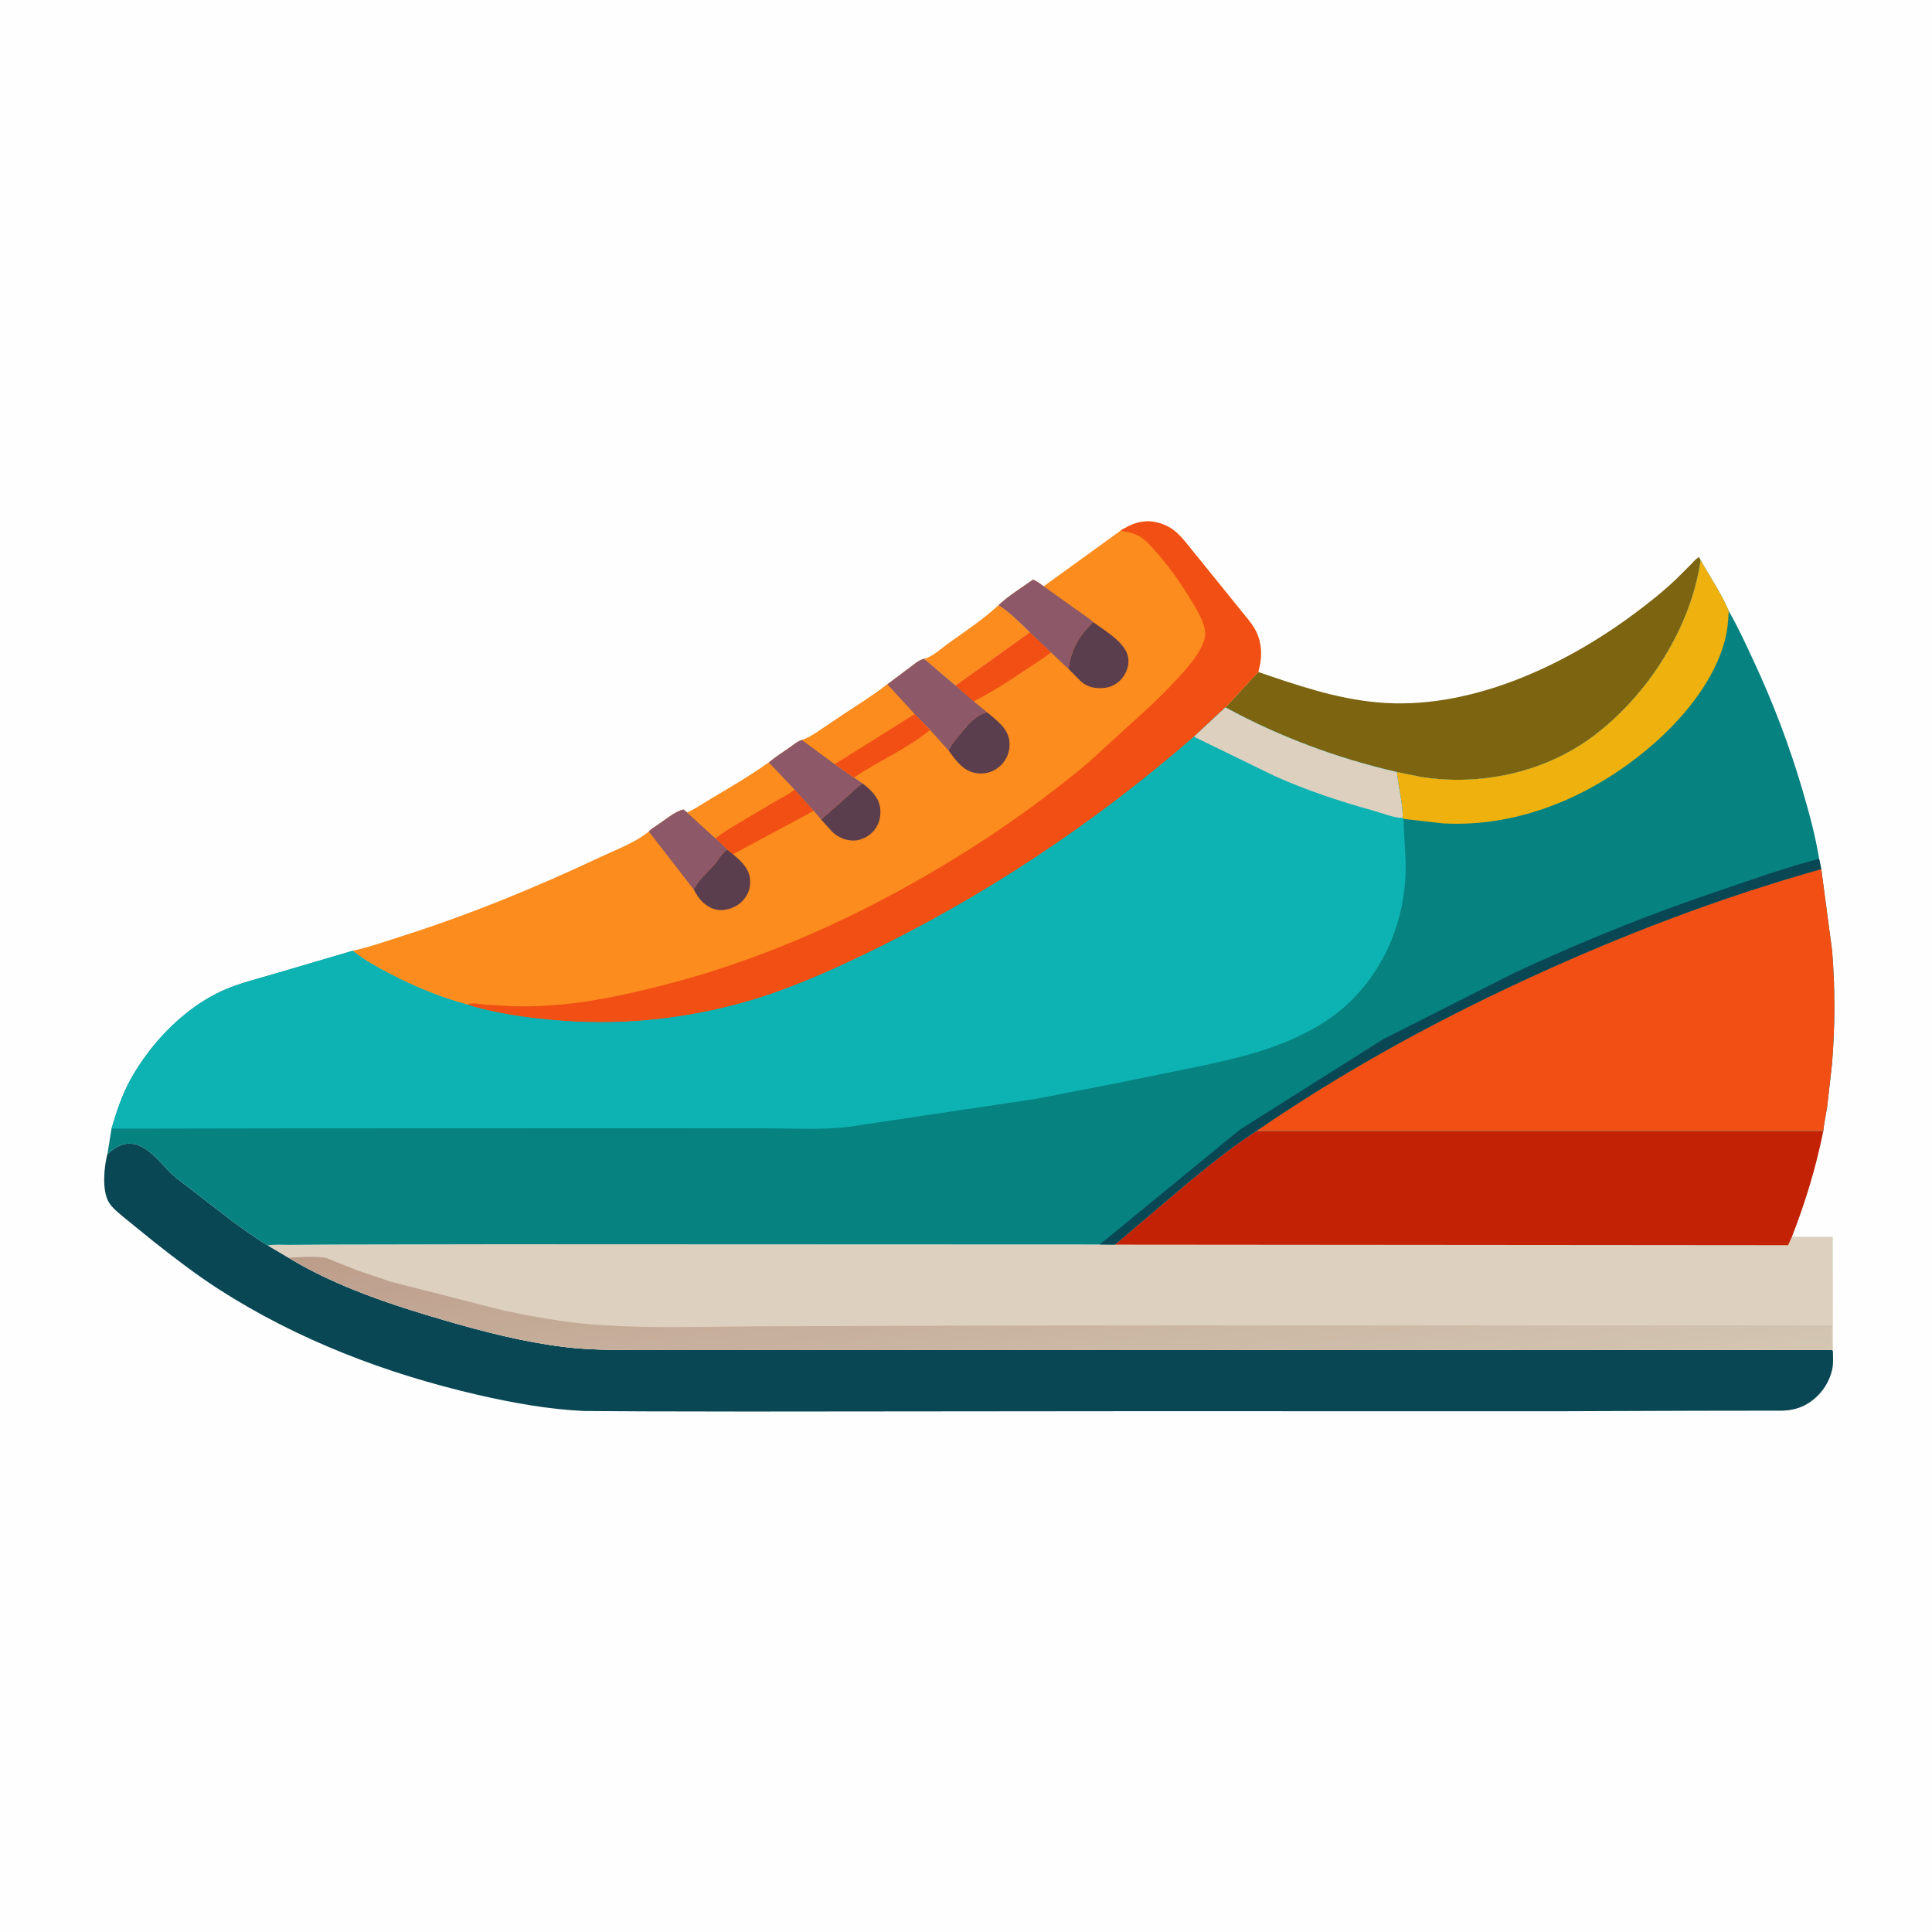
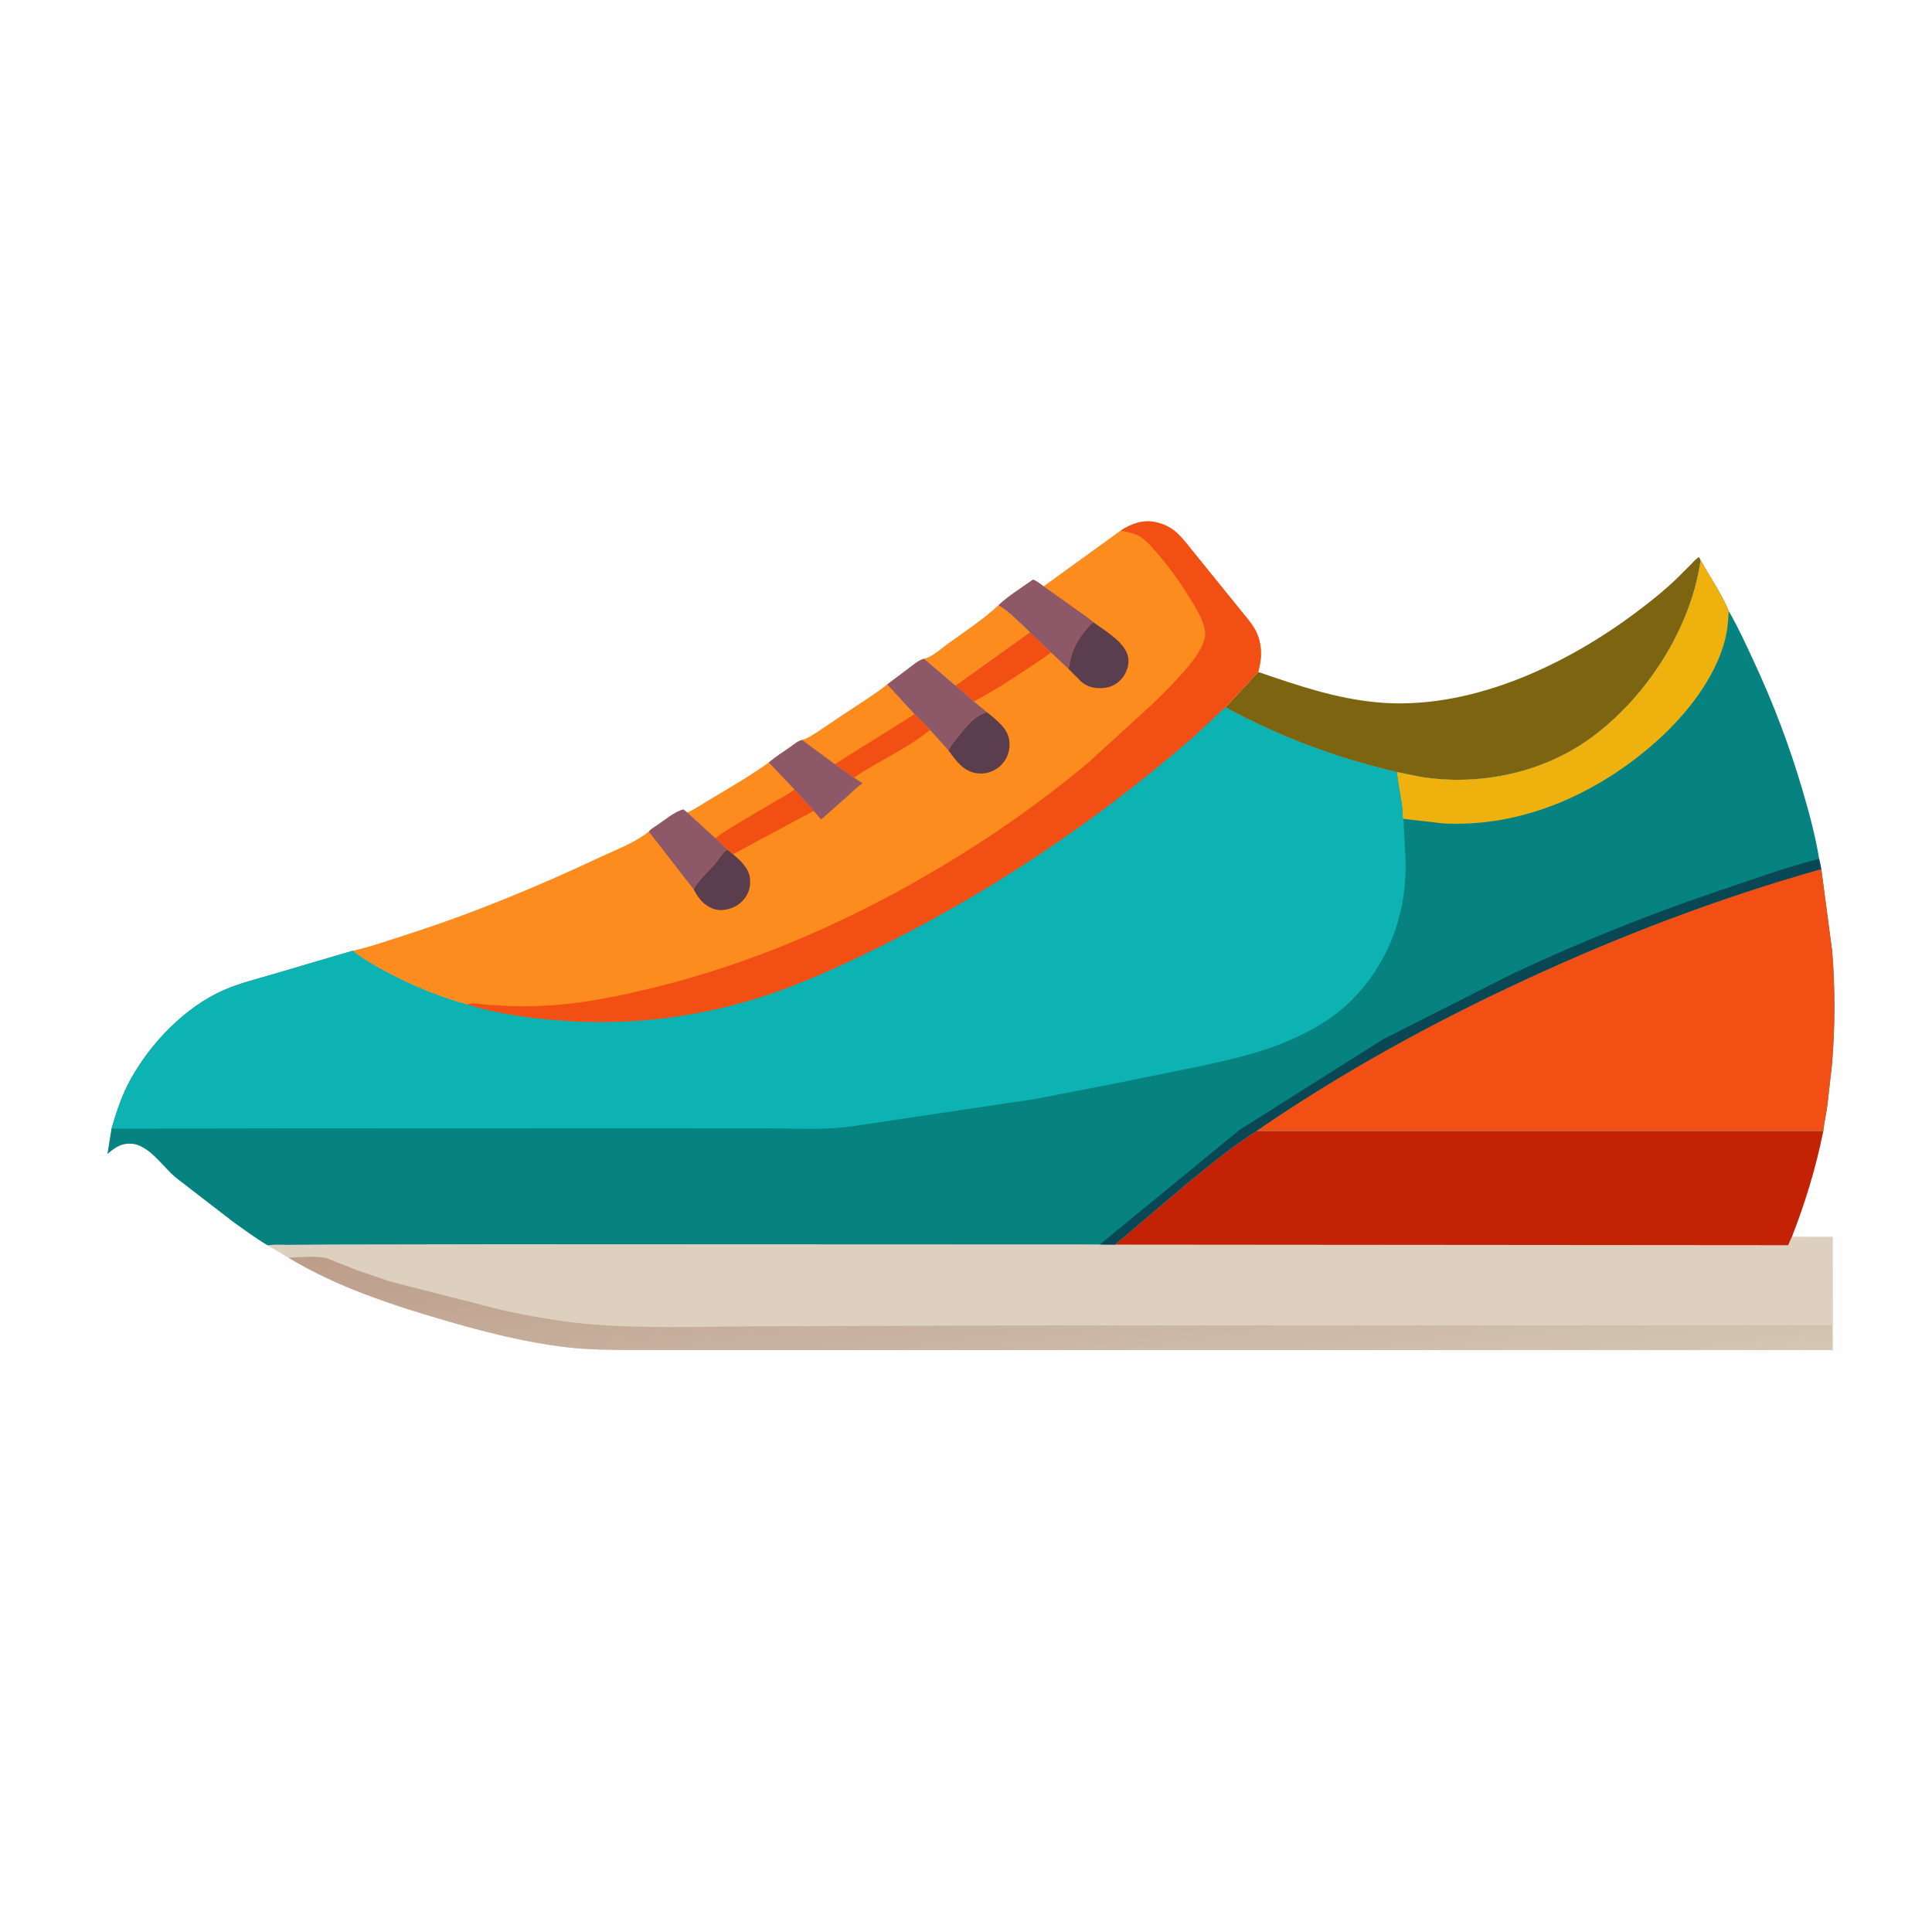
<svg xmlns="http://www.w3.org/2000/svg" version="1.1" style="display: block;" viewBox="0 0 2048 2048" width="1024" height="1024">
  <defs>
    <linearGradient id="Gradient1" gradientUnits="userSpaceOnUse" x1="1103.71" y1="1219.35" x2="1150.55" y2="1543.18">
      <stop class="stop0" offset="0" stop-opacity="1" stop-color="rgb(188,157,138)" />
      <stop class="stop1" offset="1" stop-opacity="1" stop-color="rgb(211,198,179)" />
    </linearGradient>
  </defs>
  <path transform="translate(0,0)" fill="rgb(254,254,254)" d="M -0 -0 L 2048 0 L 2048 2048 L -0 2048 L -0 -0 z" />
  <path transform="translate(0,0)" fill="rgb(252,140,29)" d="M 979.626 698.356 C 988.386 696.333 998.192 687.069 1005.52 681.821 C 1023.49 668.948 1042.27 656.623 1058.47 641.508 C 1070.56 648.969 1081.48 660.471 1091.73 670.331 L 1012.84 726.721 L 979.626 698.356 z" />
  <path transform="translate(0,0)" fill="rgb(125,100,16)" d="M 1333.75 712.302 C 1375.37 726.551 1415.67 740.441 1459.87 744.524 C 1556.16 753.419 1656.74 706.851 1732.41 650.541 C 1748.3 638.717 1764.02 626.32 1778.23 612.508 L 1792.7 598.031 C 1795.28 595.426 1797.78 592.099 1801.15 590.616 L 1802.76 593.844 C 1792.44 665.805 1746.11 737.986 1688 781.081 C 1636.55 819.237 1569.09 833.463 1506.34 823.601 L 1480.72 818.417 C 1417.05 803.766 1356.38 781.094 1298.98 749.886 L 1333.75 712.302 z" />
-   <path transform="translate(0,0)" fill="rgb(10,71,85)" d="M 113.855 1223.31 C 121.685 1216.61 128.438 1211.62 139.39 1212.4 C 143.639 1212.71 146.602 1213.7 150.289 1215.7 L 151.42 1216.3 C 164.434 1223.32 174.699 1238.45 186.076 1248.08 L 247 1295.09 C 259.084 1303.74 271.084 1312.63 283.885 1320.2 L 305.86 1333.23 C 356.032 1363.77 415.149 1383.25 471.266 1399.6 C 513.021 1411.76 556.223 1422.87 599.5 1427.99 C 624.868 1431 650.114 1431.02 675.604 1431.08 L 757.788 1431.14 L 1027.01 1431.16 L 1942.09 1431.01 L 1942.95 1432.22 C 1943.1 1438.32 1943.54 1445.12 1942.32 1451.12 C 1939.29 1465.95 1929.62 1479.6 1916.75 1487.57 C 1908.14 1492.91 1899.7 1494.95 1889.75 1495.35 L 1798.19 1495.47 L 1649.87 1495.98 L 1204.03 1495.92 L 791.58 1496.29 L 682.242 1496.1 L 619.281 1495.72 C 581.138 1493.98 542.752 1486.98 505.604 1478.39 C 409.43 1456.18 315.544 1420.36 232.318 1366.91 C 208.213 1351.43 185.123 1333.67 162.664 1315.9 L 130.766 1290.03 C 125.416 1285.46 118.829 1280.4 115.237 1274.24 C 107.93 1261.72 110.224 1236.88 113.855 1223.31 z" />
  <path transform="translate(0,0)" fill="rgb(252,140,29)" d="M 1187.95 562.446 C 1199.5 555.098 1211.66 550.533 1225.5 553.626 C 1232.89 555.278 1240.2 558.577 1245.99 563.5 C 1254.55 570.773 1261.05 580.457 1268.28 588.993 L 1314.07 645.572 C 1319.1 652.098 1325.16 658.513 1329.39 665.56 C 1337.83 679.621 1338.34 695.528 1334.11 711.016 L 1333.75 712.302 L 1298.98 749.886 L 1265.63 780.976 C 1160.28 872.725 1042.62 951.043 916.656 1011.59 C 876.192 1031.04 833.734 1049.77 790.5 1062.05 C 728.383 1079.68 663.498 1086.87 599.016 1082.31 C 573.689 1080.52 548.72 1077.75 523.876 1072.37 C 514.369 1070.31 504.329 1068.28 495.243 1064.78 L 494.899 1064.85 C 466.333 1057.05 438.663 1045.63 412.468 1031.87 C 399.084 1024.84 385.585 1017.43 373.808 1007.9 C 392.592 1003.67 411.289 997.071 429.632 991.202 C 500.664 968.474 569.531 939.994 636.975 908.273 C 653.218 900.634 673.964 892.907 687.743 881.472 C 690.184 878.662 693.758 876.66 696.83 874.594 C 704.201 869.636 716.185 859.687 724.5 858.128 L 728.585 861.394 C 737.619 857.21 746.4 851.099 755 846.013 C 775.338 833.985 795.748 822.032 814.968 808.261 C 821.806 802.468 829.512 797.623 836.849 792.5 C 841.044 789.571 845.224 785.734 850.217 784.364 C 856.06 782.742 861.617 778.981 866.701 775.747 L 893.255 757.877 C 909.063 747.275 925.601 737.297 940.531 725.483 L 963.796 708.05 C 968.396 704.604 973.925 699.634 979.626 698.356 L 1012.84 726.721 L 1091.73 670.331 C 1081.48 660.471 1070.56 648.969 1058.47 641.508 C 1069.22 631.444 1082.96 623.052 1094.96 614.477 C 1098.88 615.624 1102.92 619.192 1106.32 621.514 L 1187.95 562.446 z" />
-   <path transform="translate(0,0)" fill="rgb(91,62,78)" d="M 914.374 830.462 C 922.774 836.985 931.348 844.801 932.93 856 C 934.179 864.836 932.179 873.571 926.392 880.477 C 921.569 886.232 913.648 890.618 906.068 890.982 C 896.882 891.423 888.504 887.847 881.926 881.5 L 870.369 868.688 L 896.786 845.463 C 902.391 840.348 907.912 834.46 914.374 830.462 z" />
  <path transform="translate(0,0)" fill="rgb(91,62,78)" d="M 770.95 900.496 L 777.018 905.521 C 785.097 912.384 793.914 920.219 795.01 931.528 C 795.81 939.785 793.926 946.864 788.601 953.362 C 783.15 960.013 774.989 963.839 766.513 964.645 C 758.337 965.422 751.52 962.192 745.5 956.888 C 741.306 953.192 737.89 947.757 735.332 942.816 C 739.927 933.093 750.038 924.777 757.039 916.673 C 761.829 911.128 764.767 904.78 770.95 900.496 z" />
  <path transform="translate(0,0)" fill="rgb(241,79,20)" d="M 842.241 836.945 L 862.674 859.508 L 777.018 905.521 L 770.95 900.496 L 758.433 888.631 C 765.344 882.854 773.349 878.309 781.007 873.605 L 820.566 850.141 C 827.883 845.88 835.534 842.149 842.241 836.945 z" />
  <path transform="translate(0,0)" fill="rgb(241,79,20)" d="M 1012.84 726.721 L 1091.73 670.331 L 1113.99 691.503 C 1106.39 697.858 1097.91 702.831 1089.72 708.367 C 1071.15 720.918 1052.12 733.194 1032.21 743.509 L 1012.84 726.721 z" />
  <path transform="translate(0,0)" fill="rgb(91,62,78)" d="M 1046.22 754.948 C 1056.36 763.37 1068.96 772.201 1070.08 786.538 C 1070.75 795.096 1068.2 803.39 1062.39 809.807 C 1056.63 816.172 1048.82 819.789 1040.29 819.963 C 1031.97 820.133 1024.57 817.013 1018.5 811.336 C 1013.5 806.664 1009.42 800.95 1005.43 795.431 L 1006.37 793.653 C 1009.52 787.86 1014.19 782.561 1018.36 777.48 C 1026.65 767.39 1033.35 758.827 1046.22 754.948 z" />
  <path transform="translate(0,0)" fill="rgb(91,62,78)" d="M 1158.78 659.428 C 1170.73 668.266 1193.37 681.058 1195.92 697 C 1197.14 704.62 1194.46 712.717 1189.68 718.687 C 1184.69 724.92 1177.98 728.532 1170.1 729.27 C 1161.25 730.1 1153.33 728.591 1146.32 722.805 L 1132.73 709.127 C 1135.42 688.254 1143.76 674.046 1158.78 659.428 z" />
  <path transform="translate(0,0)" fill="rgb(141,88,103)" d="M 687.743 881.472 C 690.184 878.662 693.758 876.66 696.83 874.594 C 704.201 869.636 716.185 859.687 724.5 858.128 L 728.585 861.394 L 758.433 888.631 L 770.95 900.496 C 764.767 904.78 761.829 911.128 757.039 916.673 C 750.038 924.777 739.927 933.093 735.332 942.816 L 687.743 881.472 z" />
-   <path transform="translate(0,0)" fill="rgb(252,140,29)" d="M 728.585 861.394 C 737.619 857.21 746.4 851.099 755 846.013 C 775.338 833.985 795.748 822.032 814.968 808.261 L 842.241 836.945 C 835.534 842.149 827.883 845.88 820.566 850.141 L 781.007 873.605 C 773.349 878.309 765.344 882.854 758.433 888.631 L 728.585 861.394 z" />
  <path transform="translate(0,0)" fill="rgb(141,88,103)" d="M 814.968 808.261 C 821.806 802.468 829.512 797.623 836.849 792.5 C 841.044 789.571 845.224 785.734 850.217 784.364 L 884.919 810.05 L 905.224 824.294 L 914.374 830.462 C 907.912 834.46 902.391 840.348 896.786 845.463 L 870.369 868.688 L 862.674 859.508 L 842.241 836.945 L 814.968 808.261 z" />
  <path transform="translate(0,0)" fill="rgb(141,88,103)" d="M 1058.47 641.508 C 1069.22 631.444 1082.96 623.052 1094.96 614.477 C 1098.88 615.624 1102.92 619.192 1106.32 621.514 L 1142.15 647.014 C 1147.53 650.958 1153.93 654.922 1158.78 659.428 C 1143.76 674.046 1135.42 688.254 1132.73 709.127 L 1113.99 691.503 L 1091.73 670.331 C 1081.48 660.471 1070.56 648.969 1058.47 641.508 z" />
  <path transform="translate(0,0)" fill="rgb(141,88,103)" d="M 940.531 725.483 L 963.796 708.05 C 968.396 704.604 973.925 699.634 979.626 698.356 L 1012.84 726.721 L 1032.21 743.509 L 1046.22 754.948 C 1033.35 758.827 1026.65 767.39 1018.36 777.48 C 1014.19 782.561 1009.52 787.86 1006.37 793.653 L 1005.43 795.431 L 985.886 773.721 L 969.516 757.069 L 940.531 725.483 z" />
-   <path transform="translate(0,0)" fill="rgb(252,140,29)" d="M 850.217 784.364 C 856.06 782.742 861.617 778.981 866.701 775.747 L 893.255 757.877 C 909.063 747.275 925.601 737.297 940.531 725.483 L 969.516 757.069 L 985.886 773.721 C 961.535 793.975 931.203 806.468 905.224 824.294 L 884.919 810.05 L 850.217 784.364 z" />
  <path transform="translate(0,0)" fill="rgb(241,79,20)" d="M 969.516 757.069 L 985.886 773.721 C 961.535 793.975 931.203 806.468 905.224 824.294 L 884.919 810.05 L 969.516 757.069 z" />
  <path transform="translate(0,0)" fill="rgb(241,79,20)" d="M 1187.95 562.446 C 1199.5 555.098 1211.66 550.533 1225.5 553.626 C 1232.89 555.278 1240.2 558.577 1245.99 563.5 C 1254.55 570.773 1261.05 580.457 1268.28 588.993 L 1314.07 645.572 C 1319.1 652.098 1325.16 658.513 1329.39 665.56 C 1337.83 679.621 1338.34 695.528 1334.11 711.016 L 1333.75 712.302 L 1298.98 749.886 L 1265.63 780.976 C 1160.28 872.725 1042.62 951.043 916.656 1011.59 C 876.192 1031.04 833.734 1049.77 790.5 1062.05 C 728.383 1079.68 663.498 1086.87 599.016 1082.31 C 573.689 1080.52 548.72 1077.75 523.876 1072.37 C 514.369 1070.31 504.329 1068.28 495.243 1064.78 C 501.033 1062.42 509.604 1064.54 515.787 1065.1 L 542.989 1066.61 C 563.268 1067.15 583.843 1066.15 604 1063.88 C 633.881 1060.5 662.969 1054.22 692.148 1047.12 C 796.245 1021.8 895.311 978.7 987.662 924.653 C 1045.87 890.586 1101.77 851.865 1153.5 808.543 L 1221.15 746.782 C 1233.19 735.216 1244.87 723.489 1255.81 710.861 C 1264.33 701.022 1274.22 688.89 1277.18 675.935 C 1280.19 662.805 1265.96 641.569 1259.23 630.808 C 1249.04 614.495 1237.48 598.433 1224.68 584.054 C 1219.39 578.106 1213.93 571.723 1206.82 567.892 C 1201.15 564.833 1194.18 563.894 1187.95 562.446 z" />
  <path transform="translate(0,0)" fill="rgb(222,208,191)" d="M 1181.85 1319.36 L 1259.86 1253.24 C 1283.14 1234.38 1306.54 1214.95 1331.91 1198.94 L 1932.77 1198.93 C 1924.92 1237.68 1913.9 1274.14 1899.52 1310.94 L 1942.86 1311 L 1942.95 1432.22 L 1942.09 1431.01 L 1027.01 1431.16 L 757.788 1431.14 L 675.604 1431.08 C 650.114 1431.02 624.868 1431 599.5 1427.99 C 556.223 1422.87 513.021 1411.76 471.266 1399.6 C 415.149 1383.25 356.032 1363.77 305.86 1333.23 L 283.885 1320.2 C 290.69 1318.94 298.867 1319.67 305.811 1319.61 L 352.258 1319.28 L 526.008 1318.97 L 1165.79 1319.22 L 1181.85 1319.36 z" />
  <path transform="translate(0,0)" fill="url(#Gradient1)" d="M 305.86 1333.23 C 317.505 1332.68 329.387 1331.62 341 1332.83 L 342.219 1332.93 C 346.824 1333.35 351.253 1335.72 355.515 1337.44 L 379.282 1346.81 L 414.19 1358.64 L 534.052 1389.24 C 564.705 1395.66 595.447 1401.26 626.692 1403.82 C 684.304 1408.53 742.795 1406.21 800.592 1405.98 L 1081.58 1405.03 L 1629.69 1404.92 L 1941.91 1404.88 L 1942.09 1431.01 L 1027.01 1431.16 L 757.788 1431.14 L 675.604 1431.08 C 650.114 1431.02 624.868 1431 599.5 1427.99 C 556.223 1422.87 513.021 1411.76 471.266 1399.6 C 415.149 1383.25 356.032 1363.77 305.86 1333.23 z" />
  <path transform="translate(0,0)" fill="rgb(196,34,5)" d="M 1181.85 1319.36 L 1259.86 1253.24 C 1283.14 1234.38 1306.54 1214.95 1331.91 1198.94 L 1932.77 1198.93 C 1924.92 1237.68 1913.9 1274.14 1899.52 1310.94 L 1895.49 1319.95 L 1181.85 1319.36 z" />
  <path transform="translate(0,0)" fill="rgb(6,130,128)" d="M 1802.76 593.844 C 1812.47 611.38 1824.81 629.256 1832.55 647.703 C 1842.58 665.02 1851.05 683.727 1859.48 701.872 C 1879.97 745.936 1896.93 790.73 1910.65 837.344 C 1917.72 861.347 1924.34 885.647 1928.35 910.377 L 1930.64 921.377 L 1942.13 1007.86 C 1945.41 1047.26 1945.27 1088.93 1941.97 1128.32 L 1937 1172.29 C 1935.69 1181.16 1933.69 1190.02 1932.77 1198.93 L 1331.91 1198.94 C 1306.54 1214.95 1283.14 1234.38 1259.86 1253.24 L 1181.85 1319.36 L 1165.79 1319.22 L 526.008 1318.97 L 352.258 1319.28 L 305.811 1319.61 C 298.867 1319.67 290.69 1318.94 283.885 1320.2 C 271.084 1312.63 259.084 1303.74 247 1295.09 L 186.076 1248.08 C 174.699 1238.45 164.434 1223.32 151.42 1216.3 L 150.289 1215.7 C 146.602 1213.7 143.639 1212.71 139.39 1212.4 C 128.438 1211.62 121.685 1216.61 113.855 1223.31 L 118.218 1196.42 C 123.563 1178.21 129.525 1160.06 138.844 1143.43 C 160.54 1104.72 196.568 1067.34 237.5 1049.44 C 254.479 1042.01 273.554 1037.5 291.294 1032.18 L 373.808 1007.9 C 385.585 1017.43 399.084 1024.84 412.468 1031.87 C 438.663 1045.63 466.333 1057.05 494.899 1064.85 L 495.243 1064.78 C 504.329 1068.28 514.369 1070.31 523.876 1072.37 C 548.72 1077.75 573.689 1080.52 599.016 1082.31 C 663.498 1086.87 728.383 1079.68 790.5 1062.05 C 833.734 1049.77 876.192 1031.04 916.656 1011.59 C 1042.62 951.043 1160.28 872.725 1265.63 780.976 L 1298.98 749.886 C 1356.38 781.094 1417.05 803.766 1480.72 818.417 L 1506.34 823.601 C 1569.09 833.463 1636.55 819.237 1688 781.081 C 1746.11 737.986 1792.44 665.805 1802.76 593.844 z" />
  <path transform="translate(0,0)" fill="rgb(10,71,85)" d="M 1314.29 1197.47 L 1466.29 1101.59 L 1604 1031.87 C 1675.16 998.629 1747.24 969.505 1821.64 944.43 C 1856.73 932.6 1892.45 919.532 1928.35 910.377 L 1930.64 921.377 C 1823.08 951.677 1718.03 991.723 1616.69 1038.66 C 1517.02 1084.83 1422.58 1136.8 1331.91 1198.94 C 1306.54 1214.95 1283.14 1234.38 1259.86 1253.24 L 1181.85 1319.36 L 1165.79 1319.22 L 1314.29 1197.47 z" />
  <path transform="translate(0,0)" fill="rgb(238,177,13)" d="M 1802.76 593.844 C 1812.47 611.38 1824.81 629.256 1832.55 647.703 C 1832.02 658.872 1831.06 669.16 1828.13 680 C 1817.43 719.515 1787.94 756.805 1757.87 784.073 C 1696.02 840.155 1614.88 877.313 1530.22 872.883 L 1487.88 868.055 L 1486.95 867.09 C 1487.01 851.128 1482.25 834.409 1480.72 818.417 L 1506.34 823.601 C 1569.09 833.463 1636.55 819.237 1688 781.081 C 1746.11 737.986 1792.44 665.805 1802.76 593.844 z" />
  <path transform="translate(0,0)" fill="rgb(241,79,20)" d="M 1930.64 921.377 L 1942.13 1007.86 C 1945.41 1047.26 1945.27 1088.93 1941.97 1128.32 L 1937 1172.29 C 1935.69 1181.16 1933.69 1190.02 1932.77 1198.93 L 1331.91 1198.94 C 1422.58 1136.8 1517.02 1084.83 1616.69 1038.66 C 1718.03 991.723 1823.08 951.677 1930.64 921.377 z" />
  <path transform="translate(0,0)" fill="rgb(13,179,179)" d="M 1298.98 749.886 C 1356.38 781.094 1417.05 803.766 1480.72 818.417 C 1482.25 834.409 1487.01 851.128 1486.95 867.09 L 1487.88 868.055 C 1488.02 886.587 1490.4 904.783 1490 923.443 C 1488.91 974.612 1469.44 1023.28 1433.34 1059.71 C 1410.43 1082.83 1380.69 1098.21 1350.41 1109.35 C 1326.85 1118.02 1301.97 1123.63 1277.5 1129.08 L 1184 1148.15 L 1098.09 1164.84 L 897.643 1194.74 C 869.414 1197.94 839.775 1196.05 811.345 1196.04 L 656.899 1195.97 L 308.648 1196.09 L 118.218 1196.42 C 123.563 1178.21 129.525 1160.06 138.844 1143.43 C 160.54 1104.72 196.568 1067.34 237.5 1049.44 C 254.479 1042.01 273.554 1037.5 291.294 1032.18 L 373.808 1007.9 C 385.585 1017.43 399.084 1024.84 412.468 1031.87 C 438.663 1045.63 466.333 1057.05 494.899 1064.85 L 495.243 1064.78 C 504.329 1068.28 514.369 1070.31 523.876 1072.37 C 548.72 1077.75 573.689 1080.52 599.016 1082.31 C 663.498 1086.87 728.383 1079.68 790.5 1062.05 C 833.734 1049.77 876.192 1031.04 916.656 1011.59 C 1042.62 951.043 1160.28 872.725 1265.63 780.976 L 1298.98 749.886 z" />
-   <path transform="translate(0,0)" fill="rgb(222,208,191)" d="M 1298.98 749.886 C 1356.38 781.094 1417.05 803.766 1480.72 818.417 C 1482.25 834.409 1487.01 851.128 1486.95 867.09 C 1477.39 867.013 1464.06 861.602 1454.8 859.038 C 1419.76 849.333 1385.23 837.811 1352 823.018 L 1265.63 780.976 L 1298.98 749.886 z" />
</svg>